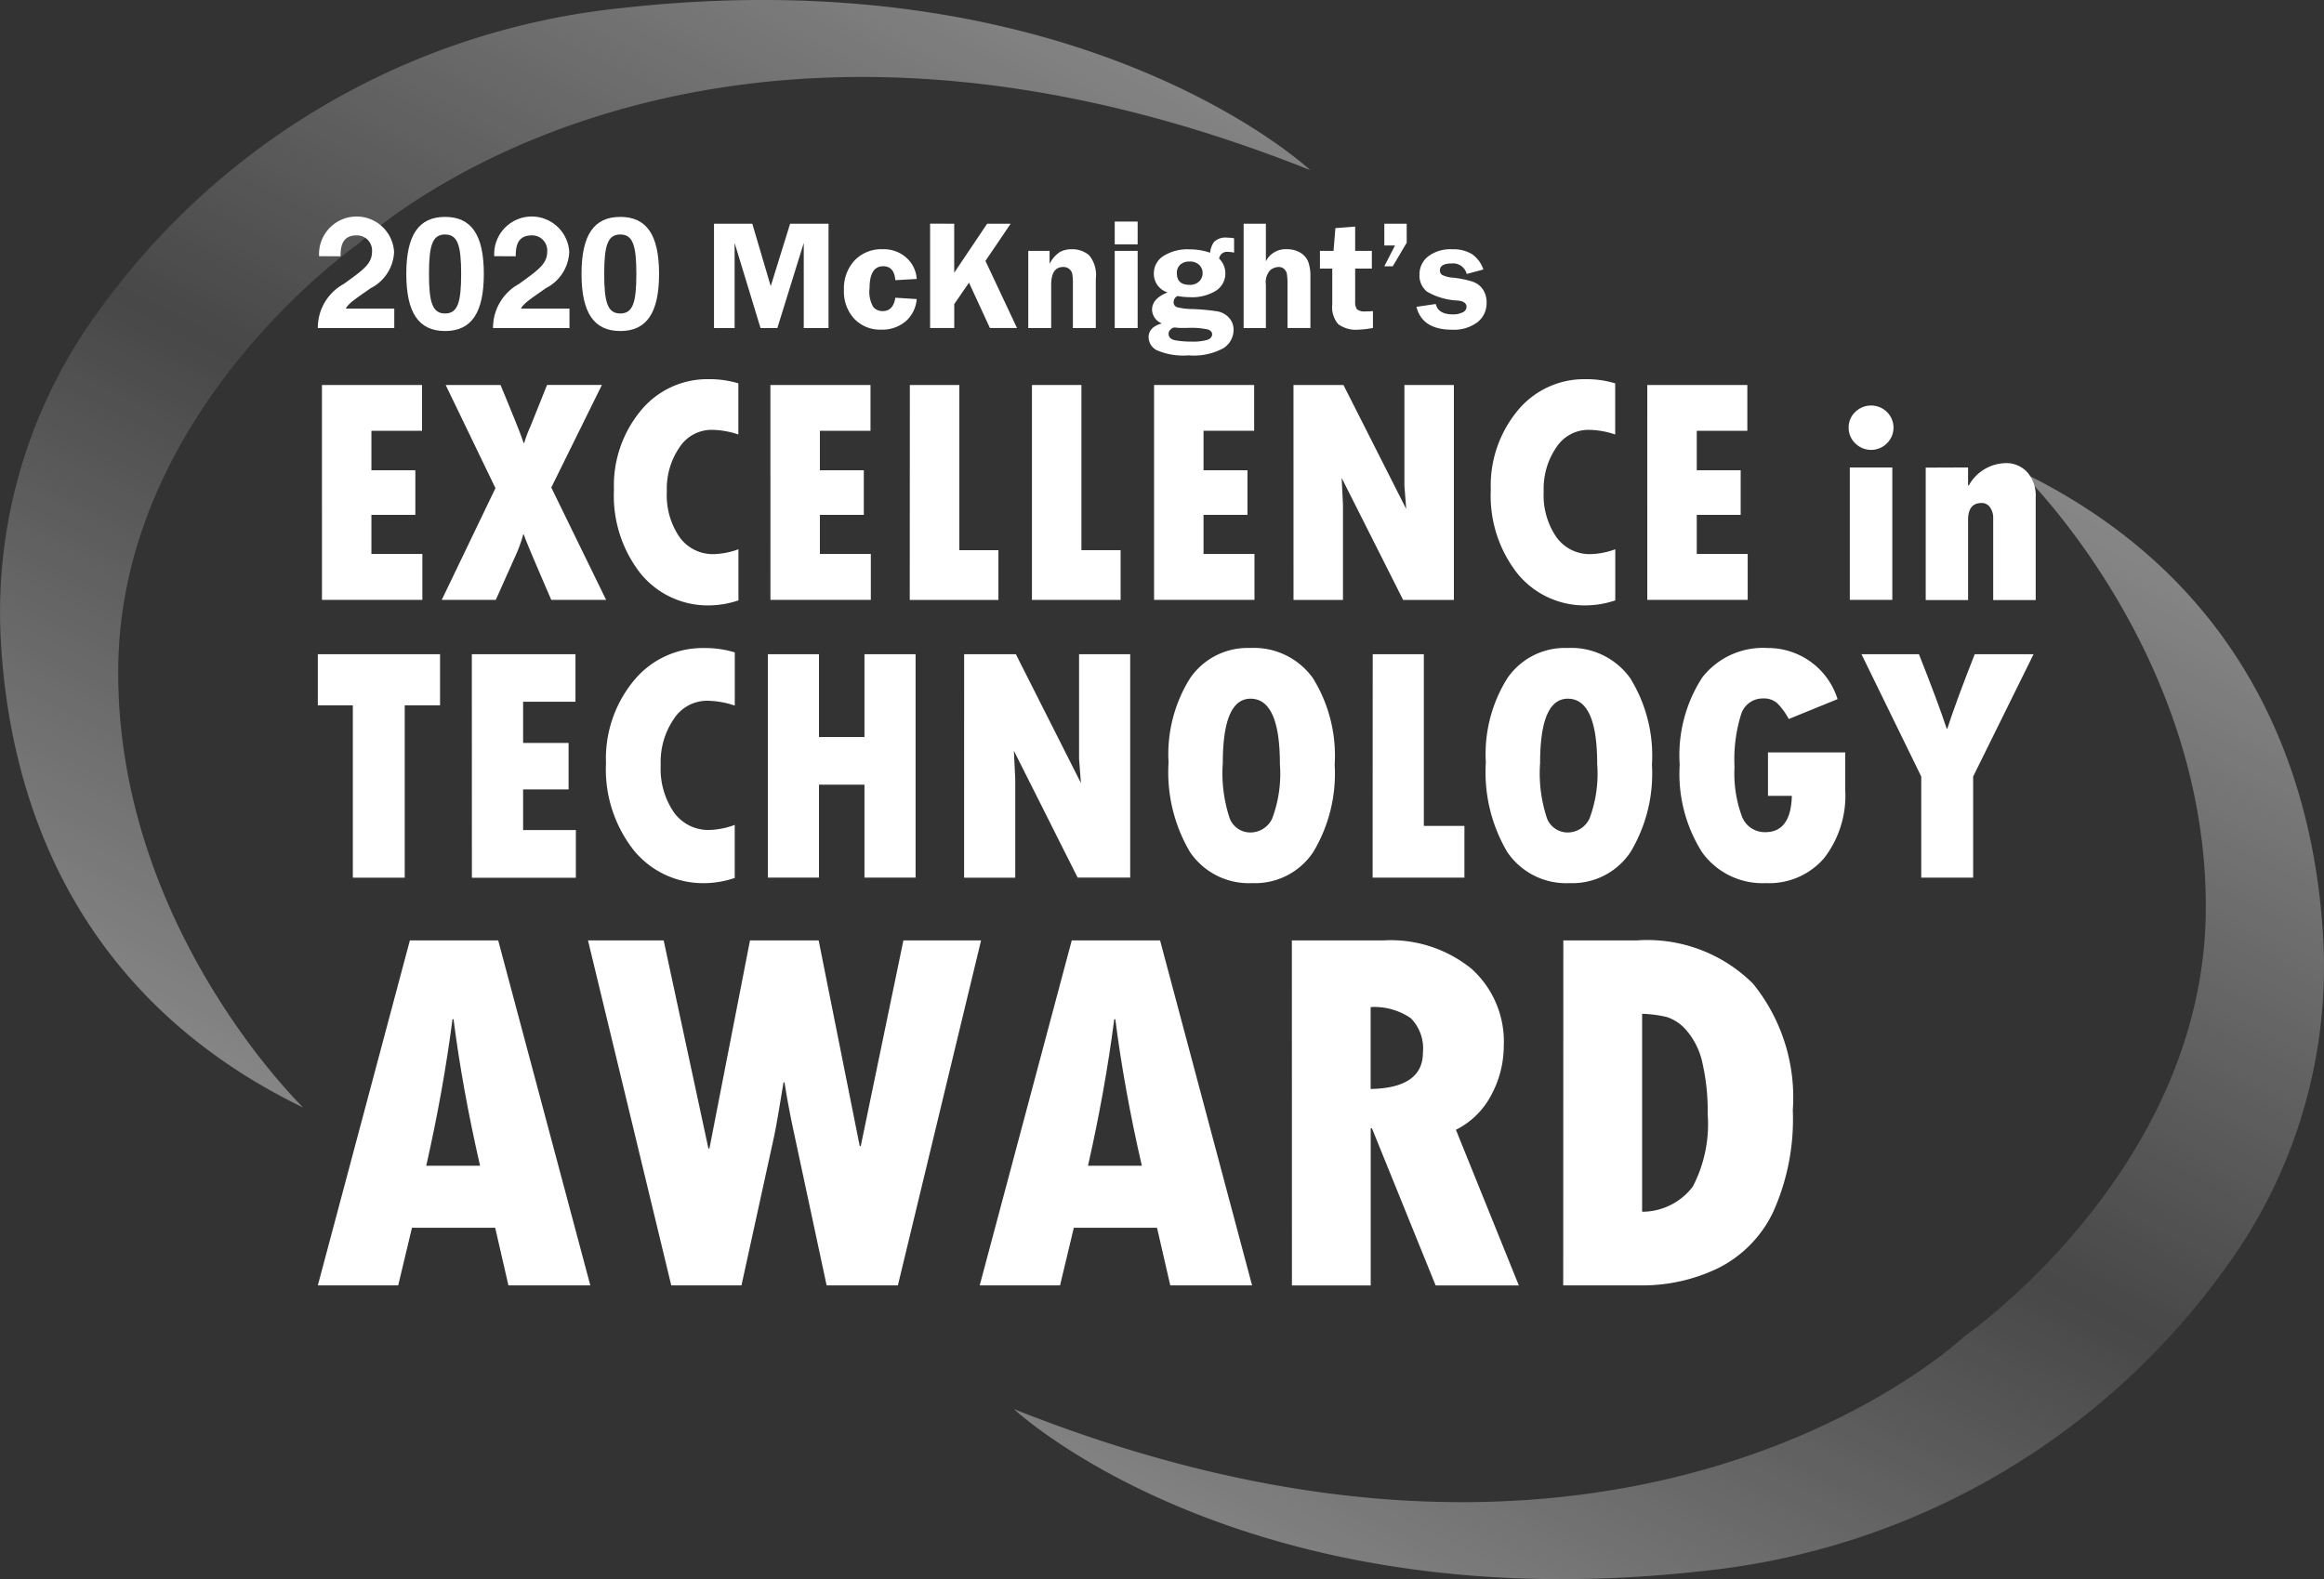
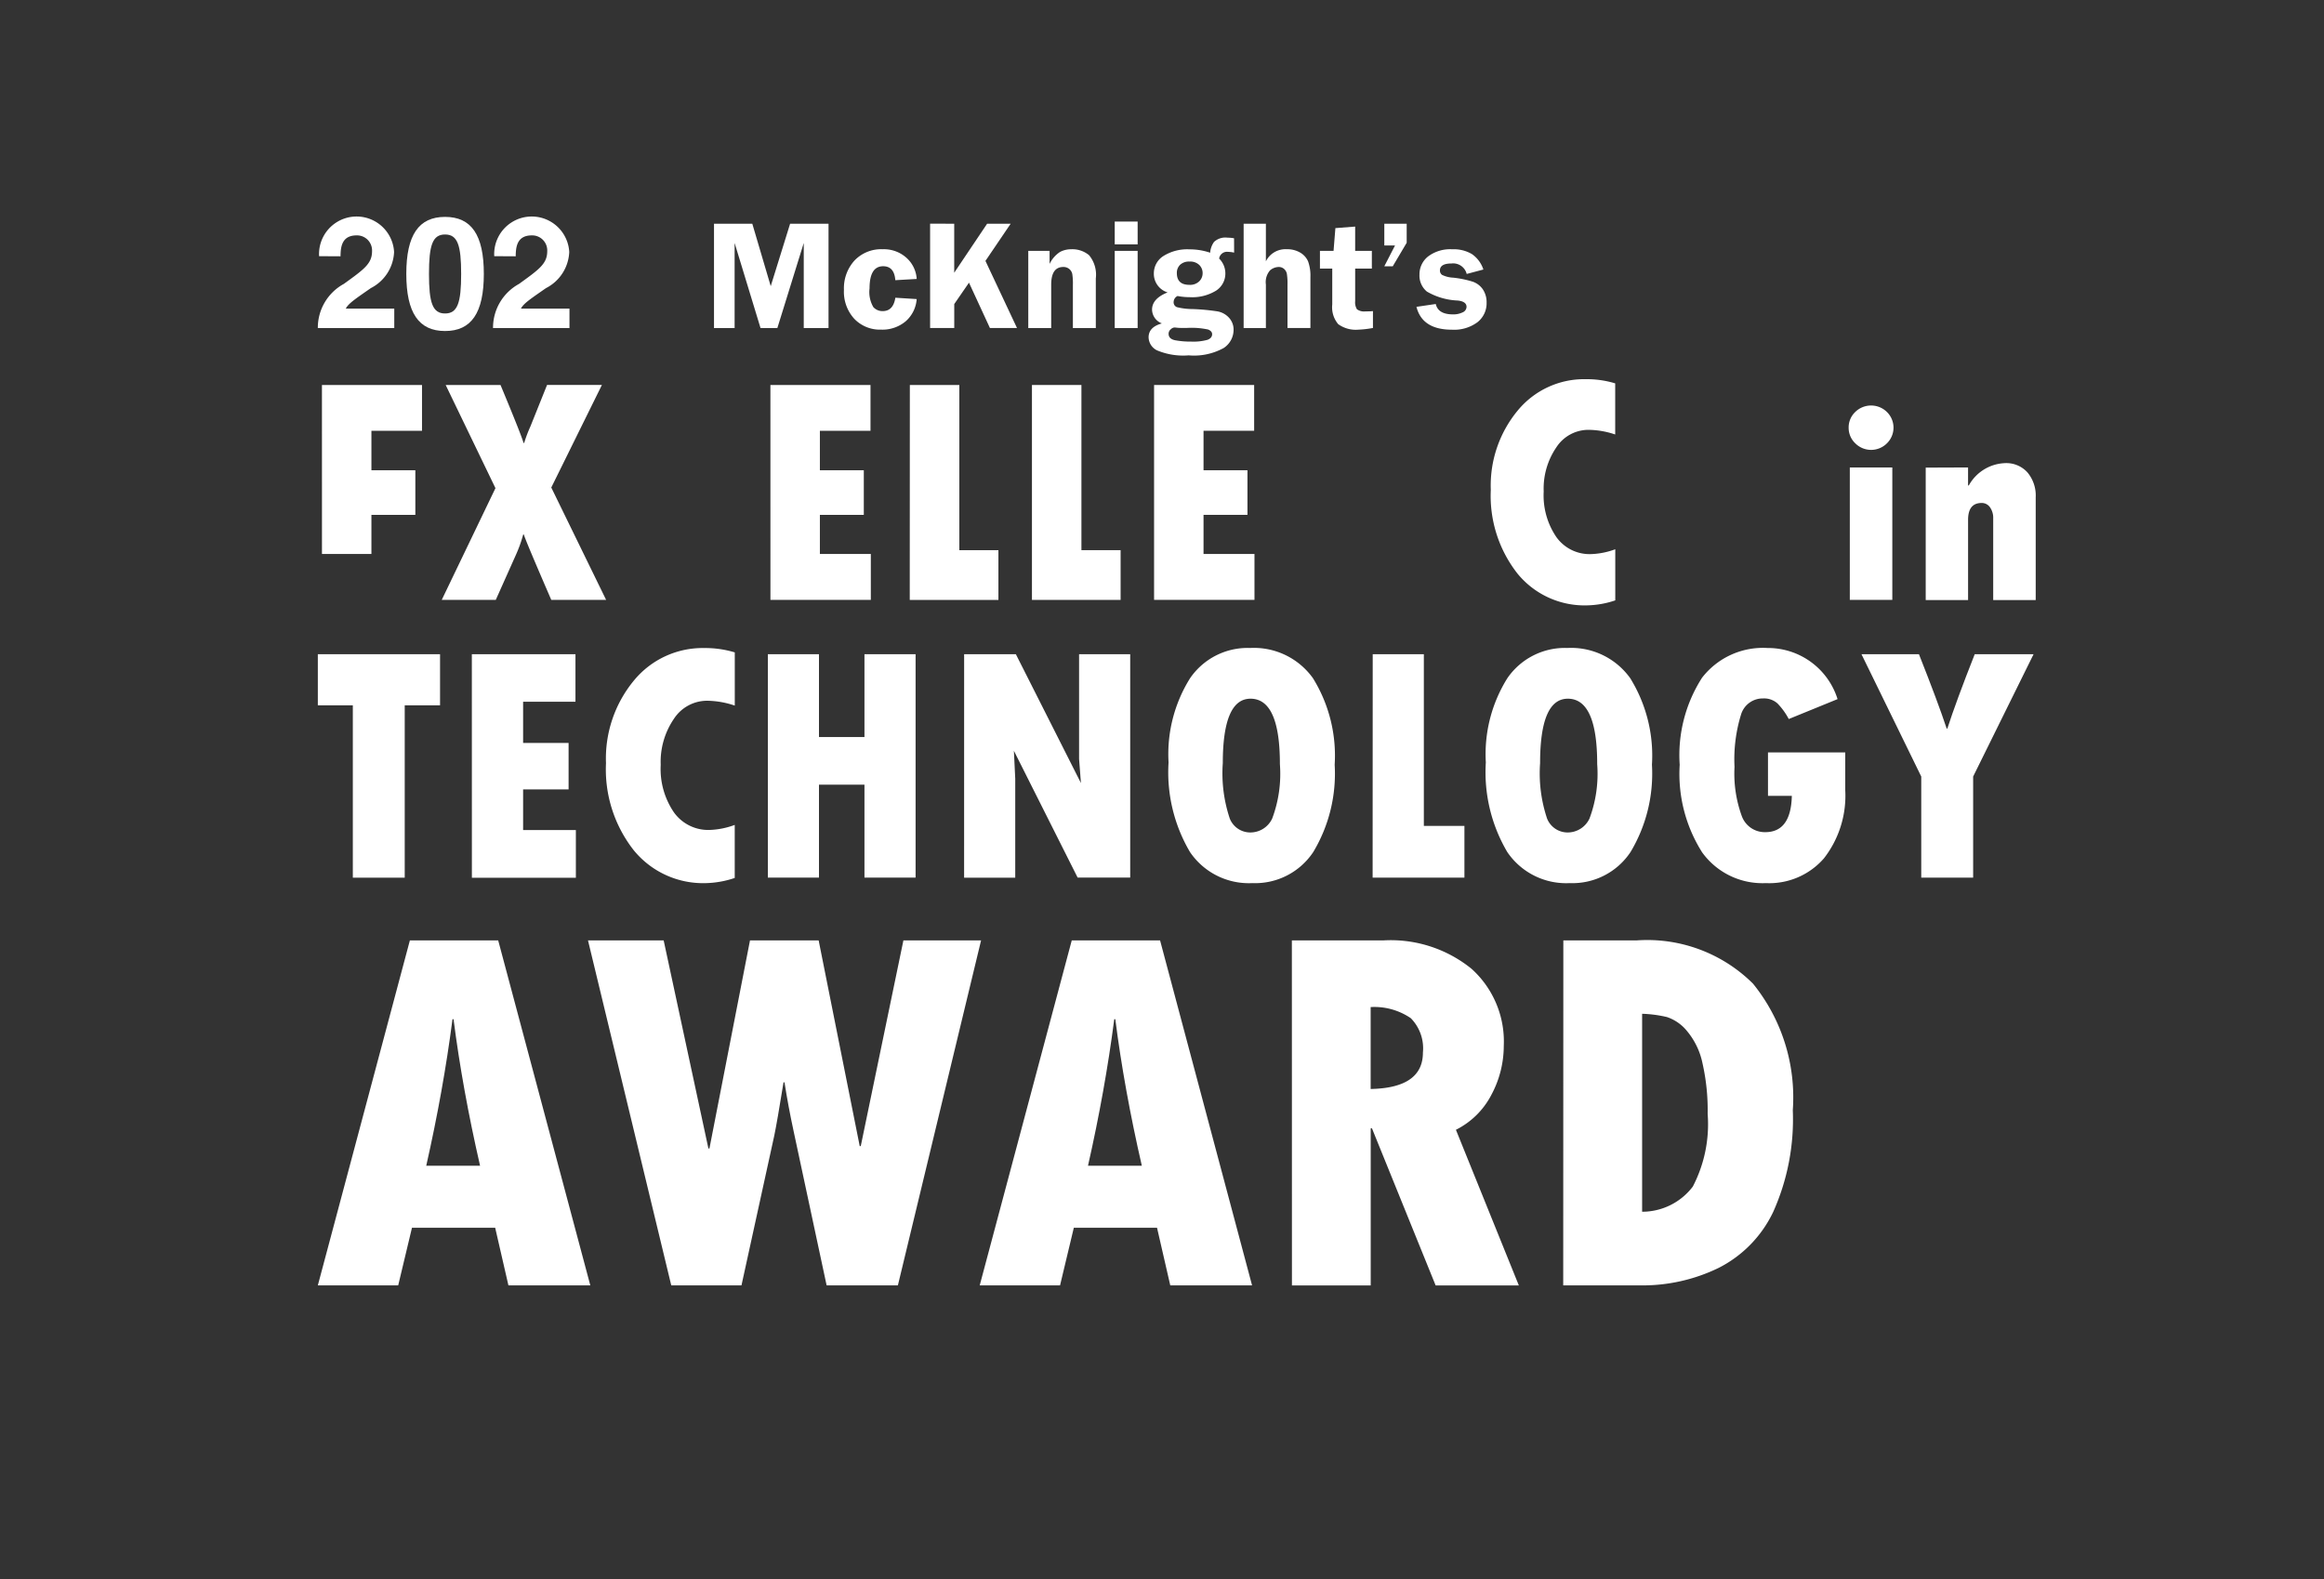
<svg xmlns="http://www.w3.org/2000/svg" id="McNigh_s_2020_Logo_Reversed" data-name="McNigh's 2020 Logo Reversed" width="100" height="67.966" viewBox="0 0 100 67.966">
  <rect x="0" y="0" width="100" height="67.966" fill="#333333" stroke="none" />
  <defs>
    <linearGradient id="linear-gradient" x1="0.236" y1="0.883" x2="0.764" y2="0.117" gradientUnits="objectBoundingBox">
      <stop offset="0" stop-color="#fff" />
      <stop offset="0.48" stop-color="#fff" stop-opacity="0.2" />
      <stop offset="1" stop-color="#fff" />
    </linearGradient>
  </defs>
-   <path id="Path_753" data-name="Path 753" d="M35.463,26.975S25.206,34.068,25.088,45.232s7.966,18.955,7.966,18.955c-10.228-4.96-12.706-13.838-13.026-20.251a21.929,21.929,0,0,1,4.236-14.06A31.678,31.678,0,0,1,46.782,16.857c19.807-2.209,29.593,6.977,29.593,6.977C49.847,13.252,35.463,26.975,35.463,26.975ZM63.626,77.159s9.786,9.187,29.593,6.978a31.678,31.678,0,0,0,22.518-13.019,21.929,21.929,0,0,0,4.236-14.06c-.32-6.413-2.8-15.291-13.026-20.251,0,0,8.083,7.791,7.966,18.955S104.538,74.02,104.538,74.02,90.154,87.742,63.626,77.159Z" transform="translate(-20 -16.514)" opacity="0.5" fill="url(#linear-gradient)" />
  <g id="Group_3593" data-name="Group 3593" transform="translate(13.676 9.335)">
    <g id="Group_3591" data-name="Group 3591" transform="translate(0 6.981)">
-       <path id="Path_754" data-name="Path 754" d="M83.726,93.8h4.306V95.77H85.855v1.7h1.89v1.919h-1.89v1.684h2.192v1.975h-4.32Z" transform="translate(-83.549 -93.546)" fill="#fff" />
+       <path id="Path_754" data-name="Path 754" d="M83.726,93.8h4.306V95.77H85.855v1.7h1.89v1.919h-1.89v1.684h2.192h-4.32Z" transform="translate(-83.549 -93.546)" fill="#fff" />
      <path id="Path_755" data-name="Path 755" d="M107.613,93.8h2.36q.906,2.176.99,2.494h.028a5.783,5.783,0,0,1,.267-.707l.717-1.788h2.36l-2.178,4.414,2.36,4.836h-2.36q-1.132-2.612-1.18-2.813h-.028a5.908,5.908,0,0,1-.316.88l-.864,1.933h-2.325l2.311-4.809Z" transform="translate(-102.112 -93.546)" fill="#fff" />
-       <path id="Path_756" data-name="Path 756" d="M146.889,99.93v2.2a4.039,4.039,0,0,1-1.208.215,3.726,3.726,0,0,1-3-1.368,5.414,5.414,0,0,1-1.148-3.6,5.059,5.059,0,0,1,1.159-3.419,3.7,3.7,0,0,1,2.929-1.348,4.222,4.222,0,0,1,1.265.18v2.2a3.7,3.7,0,0,0-1.152-.2,1.648,1.648,0,0,0-1.377.748,3.142,3.142,0,0,0-.548,1.906,3.177,3.177,0,0,0,.552,1.971,1.756,1.756,0,0,0,1.472.724A3.309,3.309,0,0,0,146.889,99.93Z" transform="translate(-128.791 -92.606)" fill="#fff" />
      <path id="Path_757" data-name="Path 757" d="M172.493,93.8H176.8V95.77h-2.178v1.7h1.89v1.919h-1.89v1.684h2.192v1.975h-4.32Z" transform="translate(-153.019 -93.546)" fill="#fff" />
      <path id="Path_758" data-name="Path 758" d="M200.089,93.8h2.129v7.109H203.9v2.141h-3.815Z" transform="translate(-174.615 -93.546)" fill="#fff" />
      <path id="Path_759" data-name="Path 759" d="M224.26,93.8h2.129v7.109h1.686v2.141H224.26Z" transform="translate(-193.532 -93.546)" fill="#fff" />
      <path id="Path_760" data-name="Path 760" d="M248.431,93.8h4.306V95.77h-2.178v1.7h1.89v1.919h-1.89v1.684h2.192v1.975h-4.32Z" transform="translate(-212.448 -93.546)" fill="#fff" />
-       <path id="Path_761" data-name="Path 761" d="M276.027,93.8h2.15l2.7,5.335-.077-1V93.8h2.129v9.25h-2.185L278.1,97.8l.056,1.15v4.1h-2.128Z" transform="translate(-234.045 -93.546)" fill="#fff" />
      <path id="Path_762" data-name="Path 762" d="M320.448,99.93v2.2a4.039,4.039,0,0,1-1.208.215,3.725,3.725,0,0,1-3-1.368,5.414,5.414,0,0,1-1.148-3.6,5.059,5.059,0,0,1,1.159-3.419,3.7,3.7,0,0,1,2.929-1.348,4.221,4.221,0,0,1,1.265.18v2.2a3.7,3.7,0,0,0-1.152-.2,1.648,1.648,0,0,0-1.377.748,3.142,3.142,0,0,0-.548,1.906,3.178,3.178,0,0,0,.552,1.971,1.756,1.756,0,0,0,1.472.724A3.309,3.309,0,0,0,320.448,99.93Z" transform="translate(-264.62 -92.606)" fill="#fff" />
-       <path id="Path_763" data-name="Path 763" d="M346.051,93.8h4.306V95.77H348.18v1.7h1.89v1.919h-1.89v1.684h2.192v1.975h-4.32Z" transform="translate(-288.846 -93.546)" fill="#fff" />
      <path id="Path_764" data-name="Path 764" d="M385.9,98.864a.915.915,0,0,1,.283-.676.973.973,0,0,1,1.364,0,.945.945,0,0,1,0,1.349.962.962,0,0,1-1.361,0A.913.913,0,0,1,385.9,98.864Zm.05,1.711h1.829v5.7h-1.829Z" transform="translate(-320.03 -96.772)" fill="#fff" />
      <path id="Path_765" data-name="Path 765" d="M402.985,109.66v.775h.032a1.857,1.857,0,0,1,1.565-.961,1.223,1.223,0,0,1,.959.4,1.55,1.55,0,0,1,.355,1.073v4.42h-1.829v-3.515a.78.78,0,0,0-.138-.477.427.427,0,0,0-.358-.186q-.585,0-.585.725v3.453h-1.823v-5.7Z" transform="translate(-331.977 -105.857)" fill="#fff" />
      <path id="Path_766" data-name="Path 766" d="M82.911,147.829H88.17v2.2H86.65v7.418H84.417v-7.418H82.911Z" transform="translate(-82.911 -135.988)" fill="#fff" />
      <path id="Path_767" data-name="Path 767" d="M113.394,147.829h4.459v2.046H115.6v1.772h1.957v2H115.6v1.75h2.27v2.053h-4.474Z" transform="translate(-106.767 -135.988)" fill="#fff" />
      <path id="Path_768" data-name="Path 768" d="M145.474,154.2v2.283a4.17,4.17,0,0,1-1.251.223,3.852,3.852,0,0,1-3.1-1.422,5.639,5.639,0,0,1-1.189-3.742,5.27,5.27,0,0,1,1.2-3.554,3.824,3.824,0,0,1,3.033-1.4,4.355,4.355,0,0,1,1.309.187v2.29a3.813,3.813,0,0,0-1.193-.209,1.705,1.705,0,0,0-1.426.778,3.276,3.276,0,0,0-.568,1.981,3.312,3.312,0,0,0,.571,2.049,1.816,1.816,0,0,0,1.524.753A3.415,3.415,0,0,0,145.474,154.2Z" transform="translate(-127.535 -135.012)" fill="#fff" />
      <path id="Path_769" data-name="Path 769" d="M171.985,147.829h2.2v3.565h1.957v-3.565h2.2v9.615h-2.2v-4h-1.957v4h-2.2Z" transform="translate(-152.621 -135.988)" fill="#fff" />
      <path id="Path_770" data-name="Path 770" d="M210.835,147.829h2.226l2.8,5.546-.08-1.037v-4.509h2.2v9.615h-2.262l-2.743-5.459.058,1.2v4.264h-2.2Z" transform="translate(-183.025 -135.988)" fill="#fff" />
      <path id="Path_771" data-name="Path 771" d="M254.9,156.705a3.06,3.06,0,0,1-2.684-1.336,6.754,6.754,0,0,1-.923-3.857,6.161,6.161,0,0,1,.927-3.627,3,3,0,0,1,2.586-1.3,3.12,3.12,0,0,1,2.7,1.3,6.326,6.326,0,0,1,.935,3.724,6.564,6.564,0,0,1-.92,3.756A3,3,0,0,1,254.9,156.705Zm-.08-7.937q-1.193,0-1.193,2.773a6.131,6.131,0,0,0,.3,2.384.947.947,0,0,0,.877.6,1.036,1.036,0,0,0,.949-.6,5.491,5.491,0,0,0,.331-2.341Q256.086,148.769,254.82,148.768Z" transform="translate(-214.687 -135.012)" fill="#fff" />
      <path id="Path_772" data-name="Path 772" d="M291.711,147.829h2.2v7.39h1.746v2.225h-3.95Z" transform="translate(-246.32 -135.988)" fill="#fff" />
      <path id="Path_773" data-name="Path 773" d="M317.707,156.705a3.06,3.06,0,0,1-2.684-1.336,6.753,6.753,0,0,1-.924-3.857,6.161,6.161,0,0,1,.927-3.627,3,3,0,0,1,2.586-1.3,3.121,3.121,0,0,1,2.7,1.3,6.328,6.328,0,0,1,.935,3.724,6.564,6.564,0,0,1-.92,3.756A3,3,0,0,1,317.707,156.705Zm-.08-7.937q-1.193,0-1.193,2.773a6.133,6.133,0,0,0,.3,2.384.948.948,0,0,0,.877.6,1.036,1.036,0,0,0,.949-.6,5.49,5.49,0,0,0,.331-2.341Q318.893,148.769,317.627,148.768Z" transform="translate(-263.841 -135.012)" fill="#fff" />
      <path id="Path_774" data-name="Path 774" d="M359.6,151.08v1.613a4.39,4.39,0,0,1-.913,2.942,3.113,3.113,0,0,1-2.5,1.07,3.2,3.2,0,0,1-2.743-1.322,6.306,6.306,0,0,1-.967-3.77,6.166,6.166,0,0,1,.963-3.749,3.313,3.313,0,0,1,2.819-1.278,3.135,3.135,0,0,1,3.011,2.2l-2.1.857a2.931,2.931,0,0,0-.487-.673.865.865,0,0,0-.618-.213.973.973,0,0,0-.949.695,6.527,6.527,0,0,0-.28,2.251,5.339,5.339,0,0,0,.317,2.128,1.051,1.051,0,0,0,1.007.681q1.105,0,1.142-1.563h-1.026V151.08Z" transform="translate(-293.877 -135.012)" fill="#fff" />
      <path id="Path_775" data-name="Path 775" d="M388.45,147.829h2.473q.822,2.075,1.193,3.2h.029q.371-1.152,1.178-3.2h2.532l-2.6,5.265v4.35h-2.233v-4.35Z" transform="translate(-322.028 -135.988)" fill="#fff" />
      <path id="Path_776" data-name="Path 776" d="M94.636,220.123H91.112l-.57-2.481h-3.58l-.593,2.481H82.911l3.961-14.849h3.8Zm-4.744-5.15q-.76-3.314-1.141-6.306h-.045q-.4,3.081-1.13,6.306Z" transform="translate(-82.911 -181.116)" fill="#fff" />
      <path id="Path_777" data-name="Path 777" d="M136.386,205.274h3.256l1.925,8.954h.045l1.745-8.954h2.954l1.767,8.853h.045l1.835-8.853H153.3l-3.58,14.849h-3.066l-1.421-6.64q-.235-1.09-.392-2.1H144.8q-.279,1.724-.4,2.3l-1.41,6.44h-3.021Z" transform="translate(-124.761 -181.116)" fill="#fff" />
      <path id="Path_778" data-name="Path 778" d="M225.62,220.123H222.1l-.57-2.481h-3.58l-.593,2.481h-3.457l3.961-14.849h3.8Zm-4.744-5.15q-.76-3.314-1.141-6.306h-.045q-.4,3.081-1.13,6.306Z" transform="translate(-185.42 -181.116)" fill="#fff" />
      <path id="Path_779" data-name="Path 779" d="M275.707,205.274h3.949a5.517,5.517,0,0,1,3.782,1.223,4.209,4.209,0,0,1,1.387,3.326,4.452,4.452,0,0,1-.526,2.085,3.459,3.459,0,0,1-1.533,1.518l2.708,6.7h-3.58l-2.741-6.763H279.1v6.763h-3.39Zm3.39,2.87v3.526q2.249-.044,2.249-1.568a1.851,1.851,0,0,0-.521-1.479A2.783,2.783,0,0,0,279.1,208.144Z" transform="translate(-233.795 -181.116)" fill="#fff" />
      <path id="Path_780" data-name="Path 780" d="M329.438,205.274H332.6a6.453,6.453,0,0,1,5,1.863,7.779,7.779,0,0,1,1.712,5.445,9.736,9.736,0,0,1-.845,4.382,5.2,5.2,0,0,1-2.36,2.413,7.491,7.491,0,0,1-3.351.746h-3.323Zm3.39,3.159v8.52a2.735,2.735,0,0,0,2.182-1.084,5.814,5.814,0,0,0,.638-3.131,9.136,9.136,0,0,0-.224-2.185,3.147,3.147,0,0,0-.666-1.379,1.878,1.878,0,0,0-.861-.6A5.344,5.344,0,0,0,332.828,208.433Z" transform="translate(-275.845 -181.116)" fill="#fff" />
    </g>
    <g id="Group_3592" data-name="Group 3592">
      <path id="Path_781" data-name="Path 781" d="M82.965,61.741a1.616,1.616,0,0,1,3.227-.182,1.831,1.831,0,0,1-1,1.556c-.637.445-.969.66-1.078.883H86.2v.836H82.911a2.148,2.148,0,0,1,1.119-1.9c.868-.627,1.214-.869,1.214-1.408a.648.648,0,0,0-.665-.68c-.665,0-.685.546-.692.9Z" transform="translate(-82.911 -60.05)" fill="#fff" />
      <path id="Path_782" data-name="Path 782" d="M102.1,60.05c1.132,0,1.668.775,1.668,2.453s-.535,2.459-1.668,2.459-1.668-.782-1.668-2.459S100.97,60.05,102.1,60.05Zm0,4.157c.542,0,.692-.472.692-1.7s-.149-1.7-.692-1.7-.692.465-.692,1.7S101.56,64.207,102.1,64.207Z" transform="translate(-96.625 -60.05)" fill="#fff" />
      <path id="Path_783" data-name="Path 783" d="M117.636,61.741a1.616,1.616,0,0,1,3.227-.182,1.831,1.831,0,0,1-1,1.556c-.637.445-.97.66-1.078.883h2.088v.836h-3.289a2.148,2.148,0,0,1,1.119-1.9c.868-.627,1.213-.869,1.213-1.408a.648.648,0,0,0-.665-.68c-.665,0-.685.546-.692.9Z" transform="translate(-110.045 -60.05)" fill="#fff" />
-       <path id="Path_784" data-name="Path 784" d="M136.775,60.05c1.132,0,1.668.775,1.668,2.453s-.535,2.459-1.668,2.459-1.668-.782-1.668-2.459S135.643,60.05,136.775,60.05Zm0,4.157c.542,0,.691-.472.691-1.7s-.149-1.7-.691-1.7-.692.465-.692,1.7S136.233,64.207,136.775,64.207Z" transform="translate(-123.76 -60.05)" fill="#fff" />
      <path id="Path_785" data-name="Path 785" d="M163.327,65.913l-1.115-3.661v3.661h-.887v-4.49h1.648l.793,2.687.834-2.687h1.653v4.49h-1.066V62.252l-1.136,3.661Z" transform="translate(-144.278 -61.129)" fill="#fff" />
      <path id="Path_786" data-name="Path 786" d="M190.171,68.69a1.4,1.4,0,0,1-.468.952,1.55,1.55,0,0,1-1.064.363,1.523,1.523,0,0,1-1.153-.466,1.724,1.724,0,0,1-.445-1.245,1.773,1.773,0,0,1,.455-1.264,1.588,1.588,0,0,1,1.217-.485,1.45,1.45,0,0,1,1.014.365,1.33,1.33,0,0,1,.445.914l-.92.053q-.046-.6-.523-.6-.586,0-.586.954a1.282,1.282,0,0,0,.164.806.53.53,0,0,0,.4.171q.457,0,.546-.576Z" transform="translate(-164.403 -65.153)" fill="#fff" />
      <path id="Path_787" data-name="Path 787" d="M205.13,61.423v2.109l1.416-2.109h1.013l-1.085,1.6,1.357,2.887h-1.165l-.9-1.95-.634.92v1.03h-1.039v-4.49Z" transform="translate(-177.747 -61.129)" fill="#fff" />
      <path id="Path_788" data-name="Path 788" d="M226.439,69.937h-.986V68.072a2.65,2.65,0,0,0-.027-.464.374.374,0,0,0-.129-.212.384.384,0,0,0-.258-.087q-.52,0-.52.763v1.865h-.986V66.615h.917v.562a1.273,1.273,0,0,1,.45-.516,1.026,1.026,0,0,1,.48-.115,1.123,1.123,0,0,1,.768.255,1.314,1.314,0,0,1,.291,1Z" transform="translate(-192.963 -65.153)" fill="#fff" />
      <path id="Path_789" data-name="Path 789" d="M241.631,60.993v.98h-.986v-.98Zm0,1.26v3.322h-.986V62.253Z" transform="translate(-206.355 -60.791)" fill="#fff" />
      <path id="Path_790" data-name="Path 790" d="M251.036,64.847a1.305,1.305,0,0,0-.261-.033.342.342,0,0,0-.384.289.89.89,0,0,1,.268.631.874.874,0,0,1-.4.75,1.962,1.962,0,0,1-1.14.28,2.666,2.666,0,0,1-.516-.05.29.29,0,0,0-.169.253.22.22,0,0,0,.142.227,2.844,2.844,0,0,0,.685.082,9.136,9.136,0,0,1,1.062.1.877.877,0,0,1,.49.27.753.753,0,0,1,.2.533.937.937,0,0,1-.425.773,2.641,2.641,0,0,1-1.508.316,2.9,2.9,0,0,1-1.37-.219.642.642,0,0,1-.354-.555q0-.444.573-.6a.65.65,0,0,1-.424-.592q0-.477.669-.743a.836.836,0,0,1-.592-.812.883.883,0,0,1,.409-.752,1.93,1.93,0,0,1,1.13-.289,2.735,2.735,0,0,1,.884.145.915.915,0,0,1,.167-.465.711.711,0,0,1,.584-.182,1.42,1.42,0,0,1,.278.026Zm-2.578,3.223a.258.258,0,0,0-.15.079.243.243,0,0,0-.091.191q0,.224.288.28a3.577,3.577,0,0,0,.675.056,2.293,2.293,0,0,0,.71-.076q.2-.076.2-.243c0-.086-.057-.151-.17-.2a3.385,3.385,0,0,0-.908-.069l-.2,0a1.963,1.963,0,0,1-.245-.01A.634.634,0,0,0,248.458,68.07Zm.657-2.838a.555.555,0,0,0-.4.136.474.474,0,0,0-.143.36q0,.507.545.506a.564.564,0,0,0,.414-.148.485.485,0,0,0,.15-.359.49.49,0,0,0-.142-.347A.559.559,0,0,0,249.115,65.232Z" transform="translate(-211.609 -63.309)" fill="#fff" />
      <path id="Path_791" data-name="Path 791" d="M267.117,61.423v1.619a.94.94,0,0,1,.9-.521,1.09,1.09,0,0,1,.578.146.813.813,0,0,1,.338.377,1.809,1.809,0,0,1,.1.674v2.194h-.986V64.039a2.609,2.609,0,0,0-.027-.461.377.377,0,0,0-.12-.209.34.34,0,0,0-.236-.084.59.59,0,0,0-.366.143.767.767,0,0,0-.181.611v1.874h-.957v-4.49Z" transform="translate(-226.323 -61.129)" fill="#fff" />
      <path id="Path_792" data-name="Path 792" d="M282.779,63.8v1.4a.557.557,0,0,0,.079.352.526.526,0,0,0,.373.089c.09,0,.194,0,.313-.013v.727a4.26,4.26,0,0,1-.619.072,1.291,1.291,0,0,1-.874-.235,1.123,1.123,0,0,1-.258-.85V63.8h-.53v-.763h.586l.079-.98.851-.066v1.046h.718V63.8Z" transform="translate(-238.143 -61.574)" fill="#fff" />
      <path id="Path_793" data-name="Path 793" d="M294.006,63.255l.46-.895h-.46v-.937h.963v.819l-.6,1.013Z" transform="translate(-248.116 -61.129)" fill="#fff" />
      <path id="Path_794" data-name="Path 794" d="M303.273,67.418l-.718.191a.6.6,0,0,0-.652-.451q-.5,0-.5.3a.228.228,0,0,0,.091.19,1.2,1.2,0,0,0,.475.12,4.394,4.394,0,0,1,.847.174.873.873,0,0,1,.435.332.994.994,0,0,1,.16.576,1.032,1.032,0,0,1-.392.835,1.681,1.681,0,0,1-1.1.323q-1.278,0-1.526-.984l.831-.122q.1.447.741.447a.894.894,0,0,0,.414-.087.264.264,0,0,0,.169-.236q0-.231-.374-.273a2.857,2.857,0,0,1-1.332-.386.889.889,0,0,1-.319-.728.976.976,0,0,1,.371-.783,1.578,1.578,0,0,1,1.039-.309,1.532,1.532,0,0,1,.847.207A1.3,1.3,0,0,1,303.273,67.418Z" transform="translate(-253.12 -65.153)" fill="#fff" />
    </g>
  </g>
</svg>